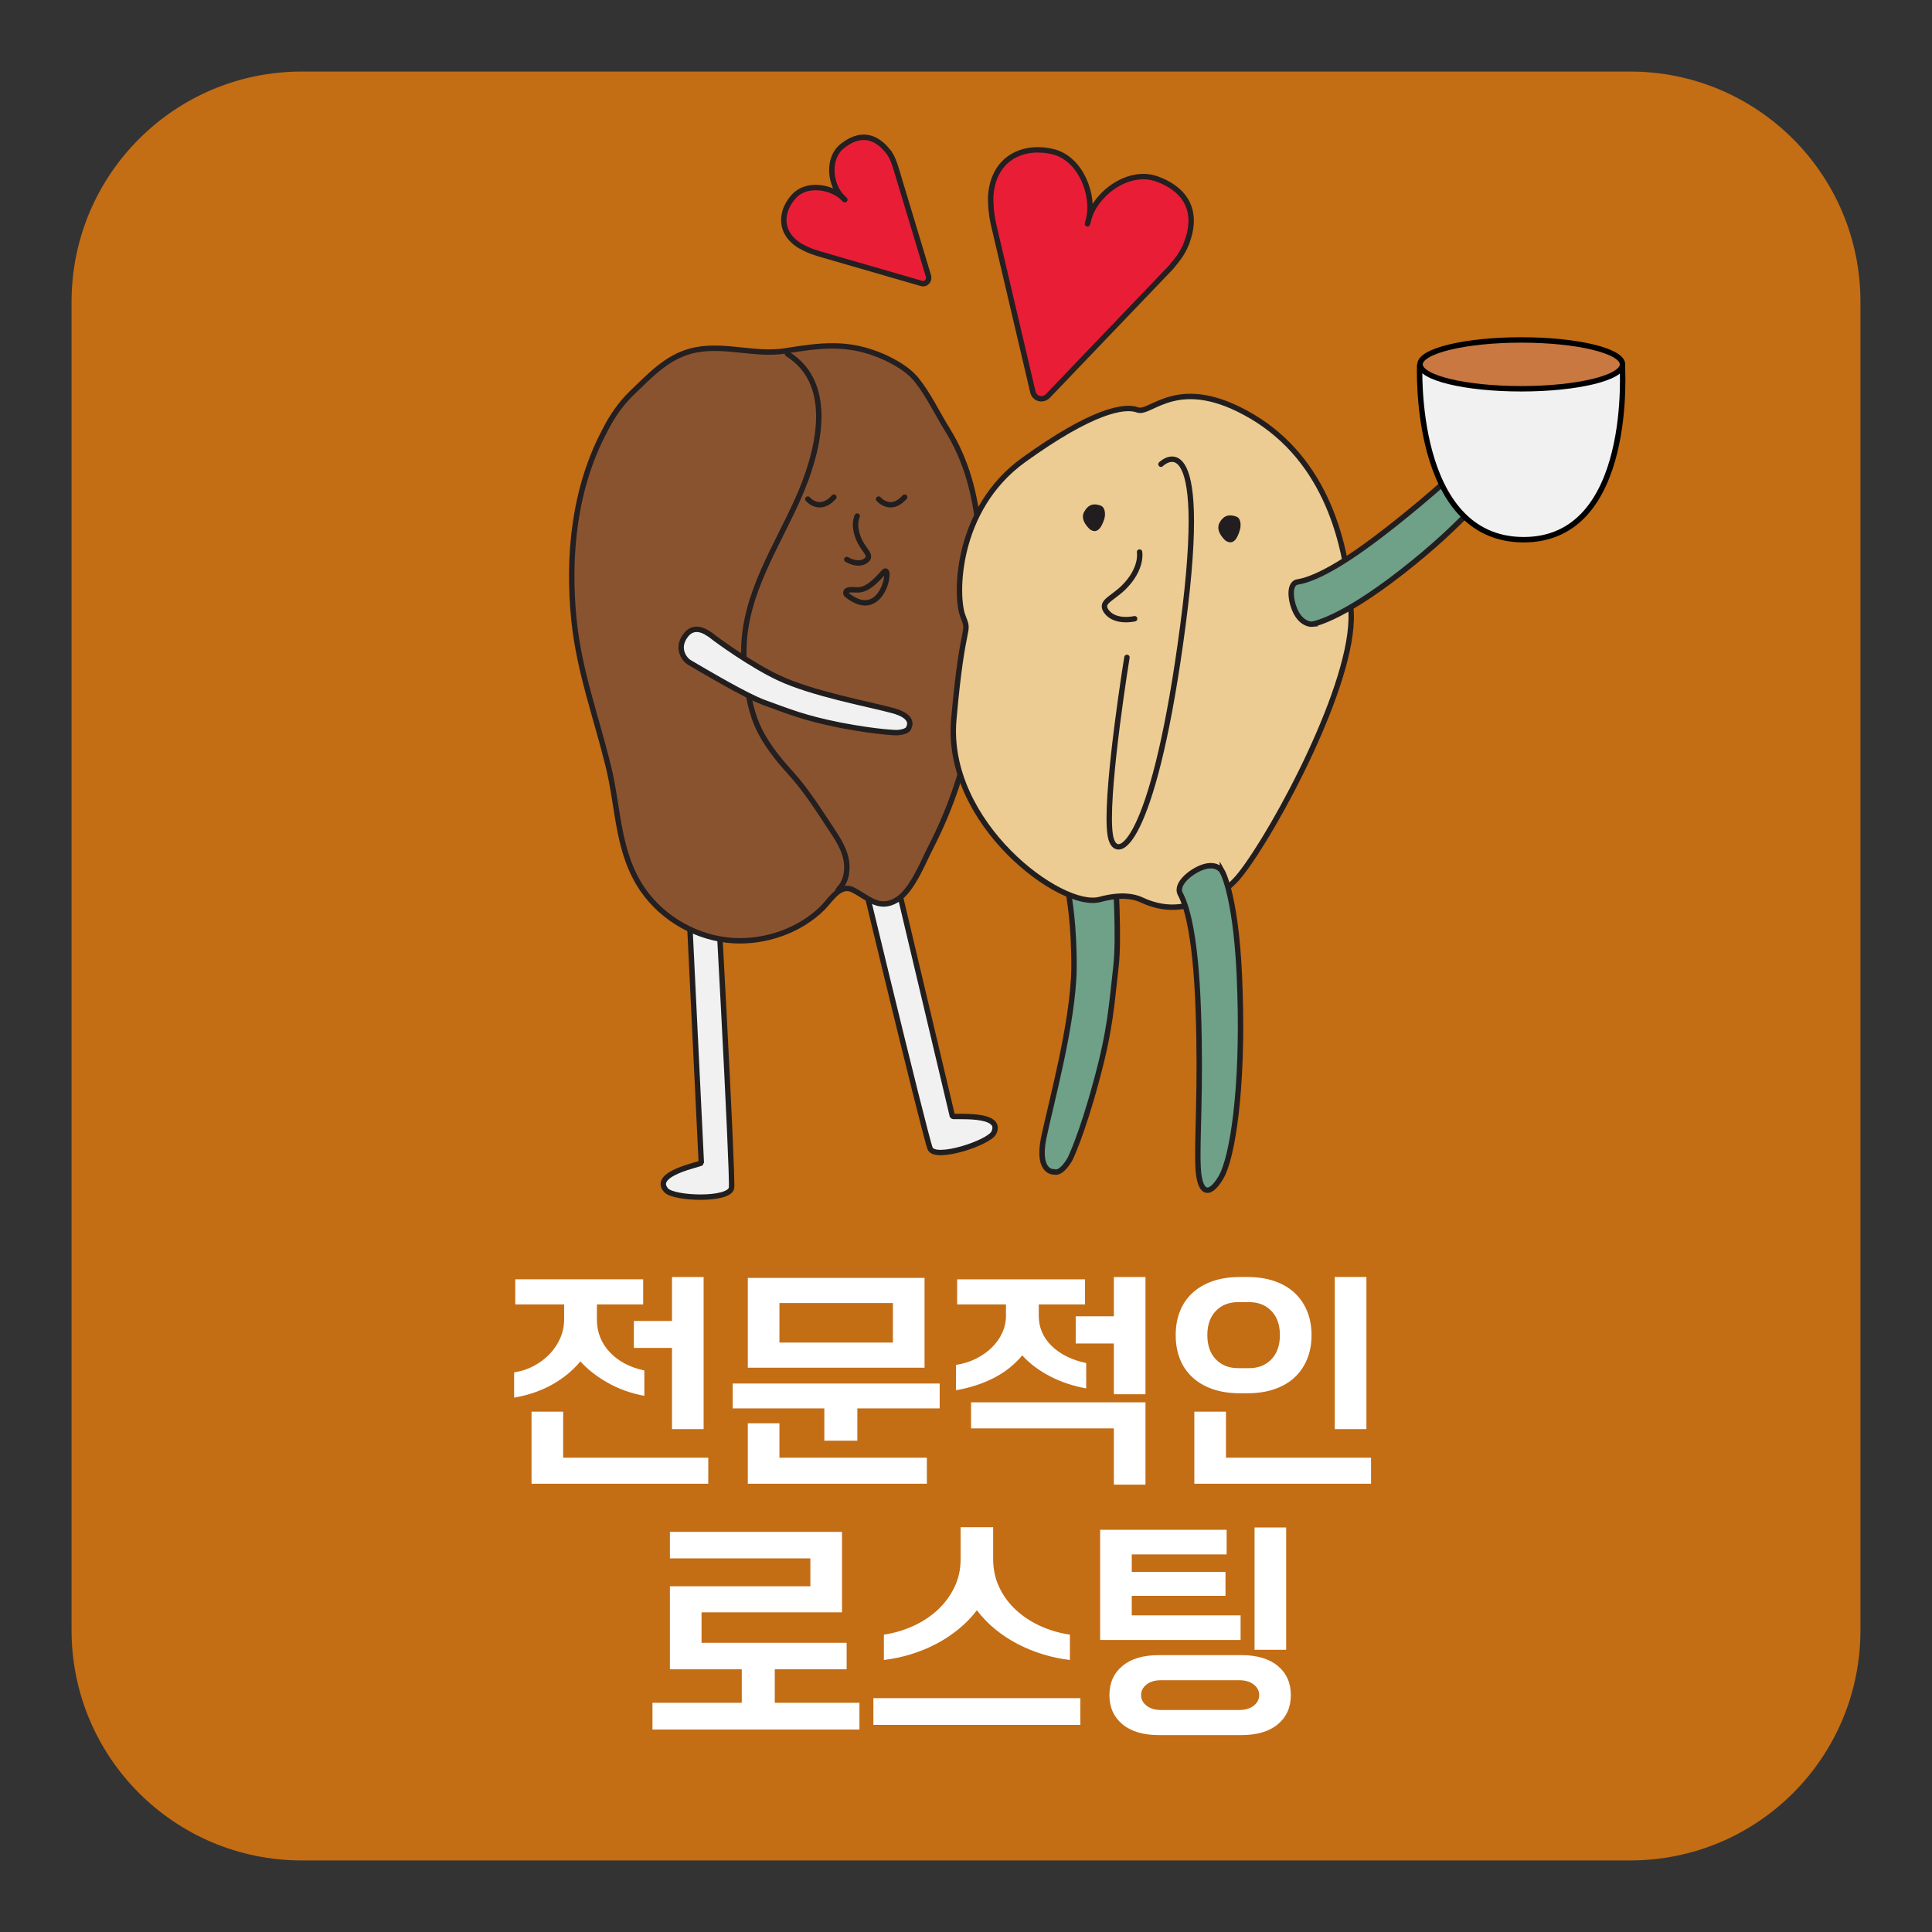
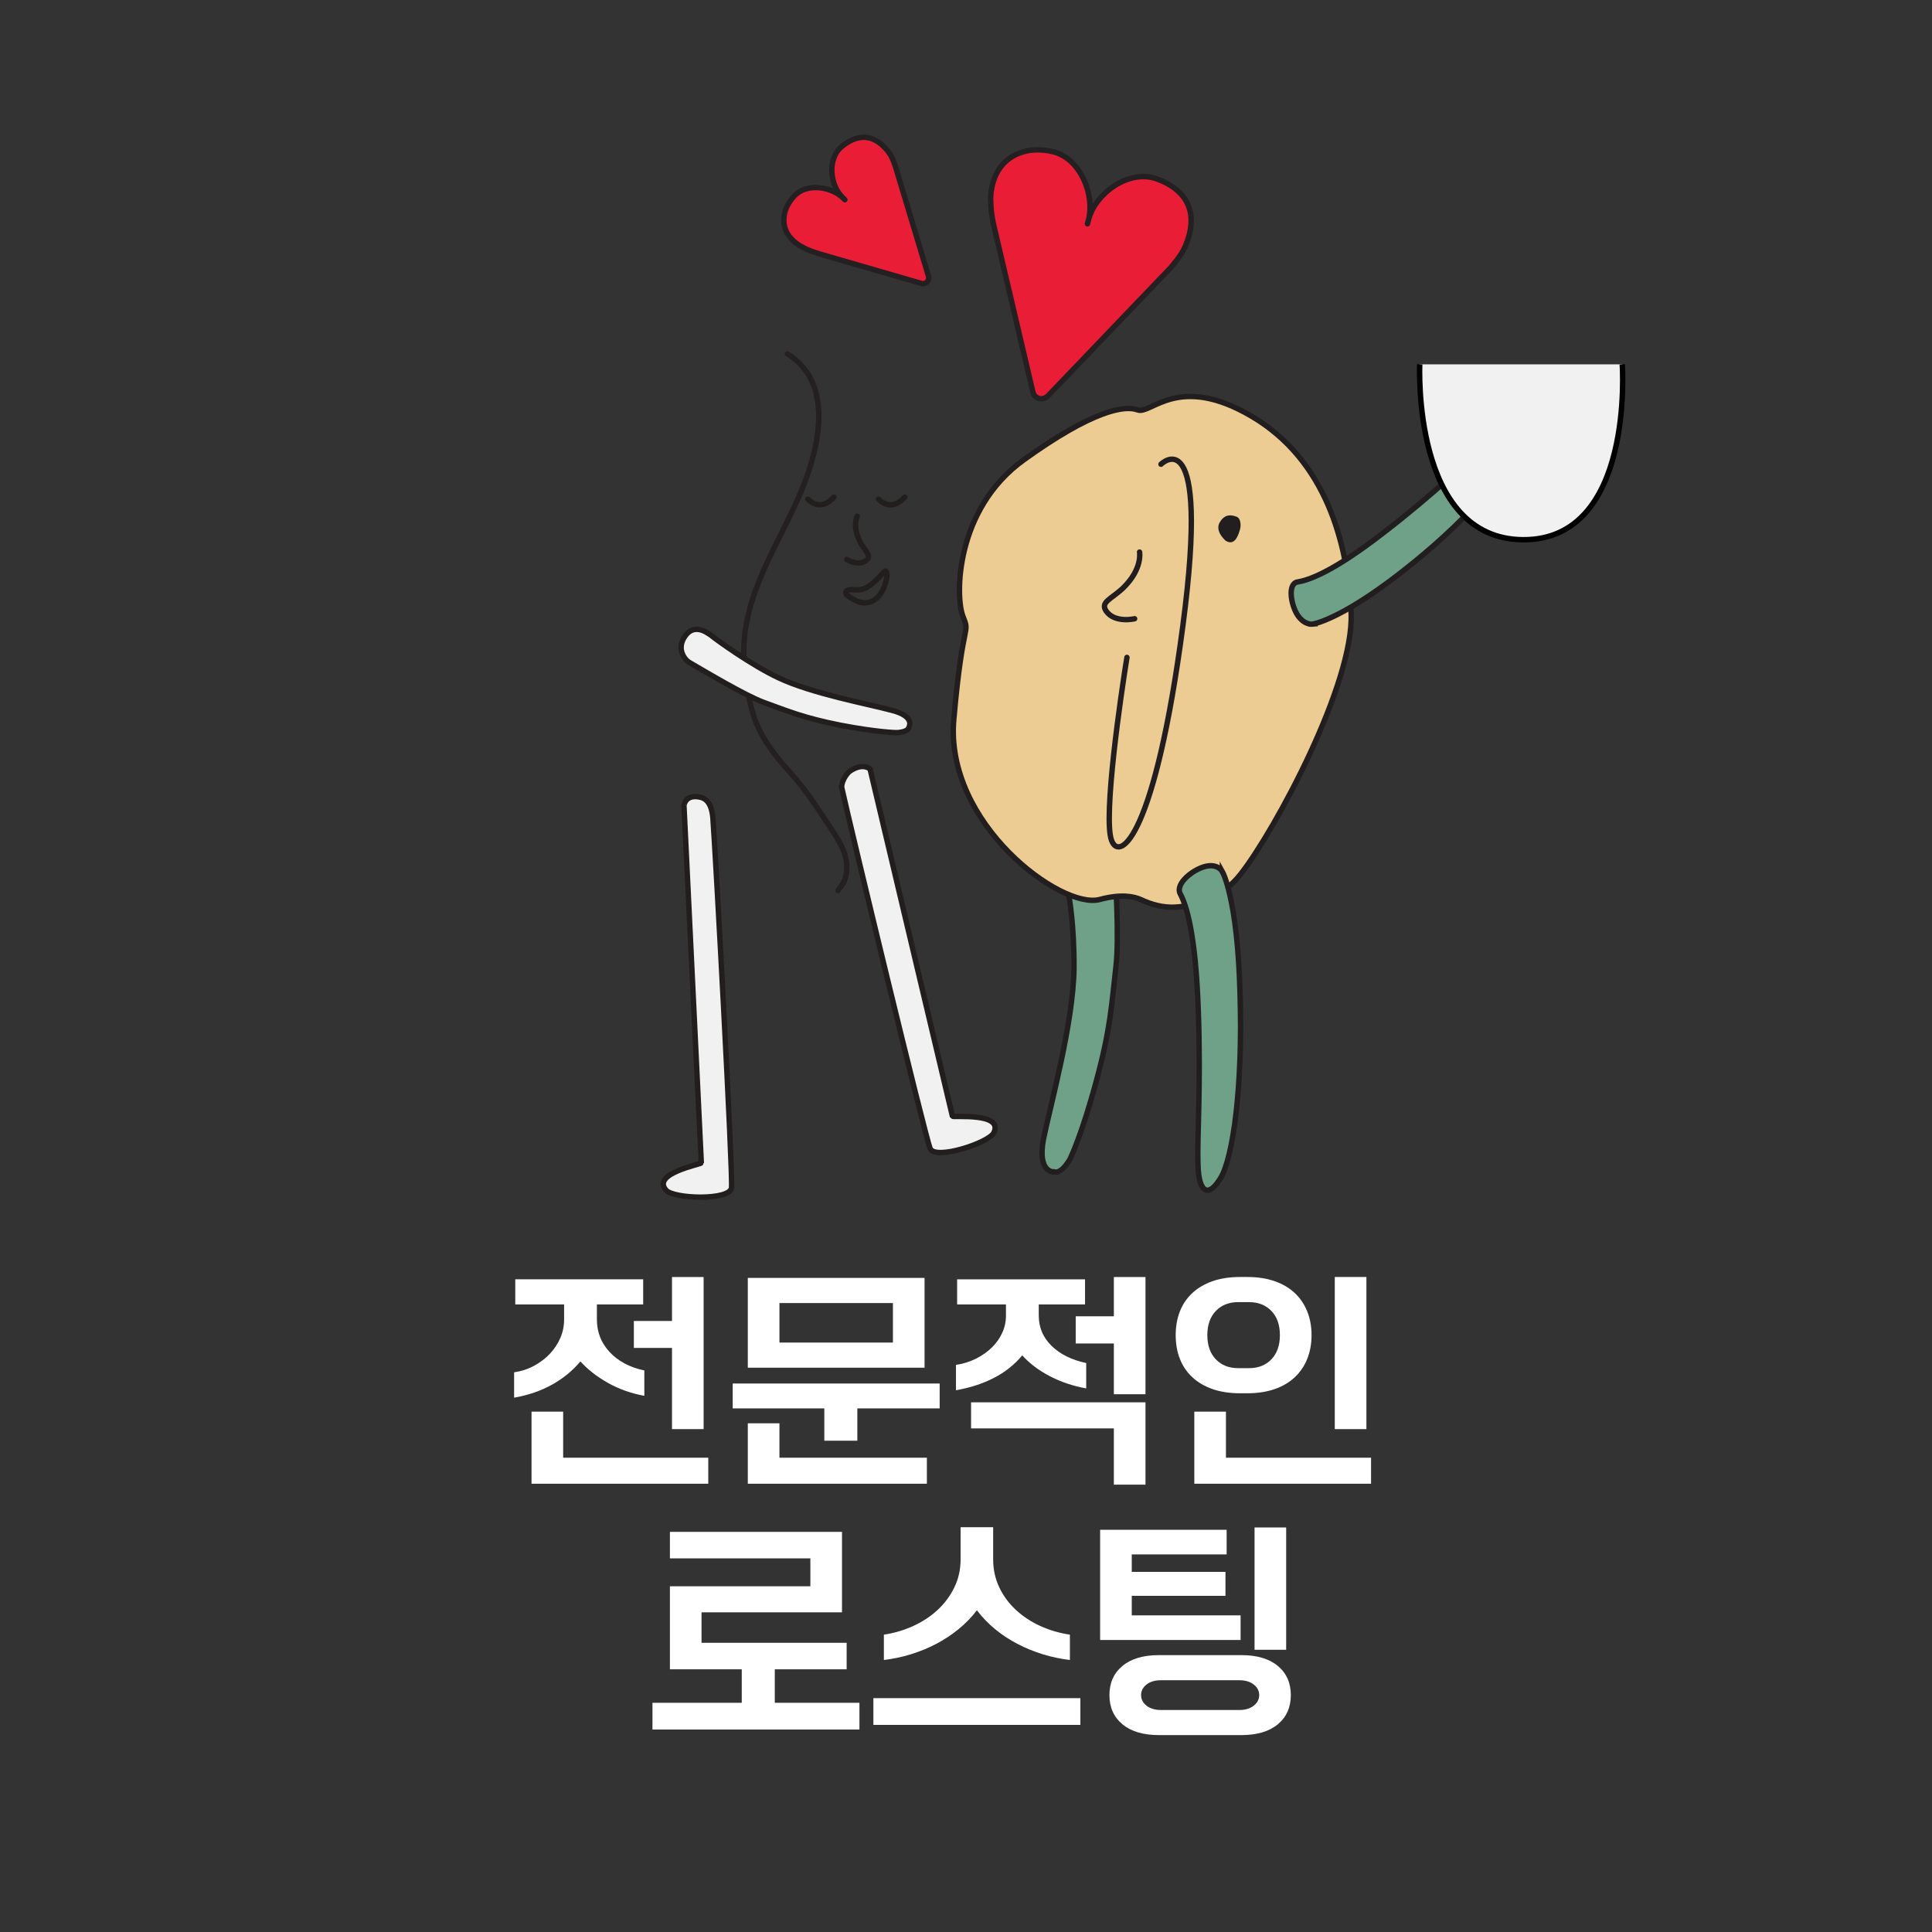
<svg xmlns="http://www.w3.org/2000/svg" id="KOREAN" viewBox="0 0 1080 1080">
  <rect x="0" y="0" width="1080" height="1080" fill="#333333" stroke="none" />
  <defs>
    <style>
      .cls-1, .cls-2, .cls-3, .cls-4, .cls-5, .cls-6, .cls-7, .cls-8 {
        stroke-width: 3.02px;
      }

      .cls-1, .cls-2, .cls-9, .cls-4, .cls-5, .cls-10 {
        stroke-miterlimit: 10;
      }

      .cls-1, .cls-2, .cls-4 {
        stroke: #221e1f;
      }

      .cls-1, .cls-3, .cls-4, .cls-6, .cls-7, .cls-8 {
        stroke-linecap: round;
      }

      .cls-1, .cls-7, .cls-8 {
        fill: none;
      }

      .cls-2 {
        fill: #6fa088;
      }

      .cls-3 {
        fill: #8a532f;
      }

      .cls-3, .cls-5, .cls-7 {
        stroke: #241f20;
      }

      .cls-3, .cls-6, .cls-7, .cls-8 {
        stroke-linejoin: round;
      }

      .cls-9 {
        fill: #c87840;
      }

      .cls-9, .cls-10 {
        stroke: #000;
        stroke-width: 3.03px;
      }

      .cls-4 {
        fill: #eccc93;
      }

      .cls-5 {
        fill: #ea1d36;
      }

      .cls-10, .cls-6 {
        fill: #f1f1f1;
      }

      .cls-6, .cls-8 {
        stroke: #221e1e;
      }

      .cls-11 {
        fill: #221e1f;
      }

      .cls-11, .cls-12, .cls-13 {
        stroke-width: 0px;
      }

      .cls-12 {
        fill: #c36d15;
      }

      .cls-13 {
        fill: #fff;
      }
    </style>
  </defs>
-   <path class="cls-12" d="M911.3,1040H168.7c-71.02,0-128.7-57.52-128.7-128.7V168.7c0-71.02,57.52-128.7,128.7-128.7h742.6c71.02,0,128.7,57.52,128.7,128.7v742.6c0,71.18-57.52,128.7-128.7,128.7Z" />
  <g>
    <path class="cls-5" d="M662.95,136.79c8.44-21.02-2.91-31.91-15.95-36.66-15.95-5.98-34.82,8.13-38.5,22.7,0,0-1.38,5.22,0,0,3.53-13.65-4.3-33.9-19.33-37.89-15.03-3.99-33.13,1.69-35.28,23.62-.15,1.53-.15,3.37,0,5.37.15,5.06,1.07,10.12,2.3,14.88l21.17,90.2c.92,3.99,5.52,5.22,8.44,2.3l68.72-71.79c3.83-4.6,6.29-7.67,8.44-12.73Z" />
    <path class="cls-5" d="M496.36,84.49c-9.2-11.35-18.56-8.44-25.77-2.61-8.44,7.06-6.6,21.94.61,28.69,0,0,2.45,2.45,0,0-6.6-6.29-20.25-8.44-27.15-1.07-6.9,7.21-9.51,19.17,1.99,27.15.77.61,1.84,1.07,2.91,1.69,2.76,1.53,5.98,2.61,8.9,3.53l57.22,16.57c2.45.77,4.6-1.53,3.99-3.99l-18.41-61.05c-1.23-3.68-2.15-6.14-4.3-8.9Z" />
    <path class="cls-6" d="M475.19,431.01c-2.3,1.53-5.22,6.75-4.6,9.51,4.3,19.79,46.79,195.89,49.39,201.56,2.91,6.6,32.83-3.22,35.59-8.9,5.52-11.5-22.86-8.44-23.16-9.2l-46.02-194.05s-3.84-3.83-11.2,1.07Z" />
    <path class="cls-6" d="M391.89,445.74c5.52,1.53,6.29,8.44,6.6,11.2,1.53,20.1,11.35,200.64,10.43,207.09-1.07,7.21-32.21,6.14-36.51,1.38-8.59-9.51,19.63-14.57,19.63-15.34l-9.66-198.96c-.31-.31.31-7.67,9.51-5.37Z" />
    <g>
-       <path class="cls-3" d="M511.54,211.35c-4.6-5.22-11.2-8.9-17.49-11.81-19.79-8.74-34.82-6.6-55.22-3.37-17.49,2.76-35.59-4.6-52.92.15-13.65,3.68-23.32,14.42-32.98,23.62-6.14,5.98-11.04,13.19-14.88,20.86-17.03,32.06-20.86,69.95-17.18,106,2.91,28.38,12.43,54,19.17,81.45,5.83,23.47,4.91,48.32,19.33,69.18,11.35,16.41,30.53,27.15,50.47,28.38,17.95,1.07,37.28-5.52,50.16-18.41,4.3-4.3,9.66-13.81,17.03-9.82,8.59,4.45,14.42,11.35,24.24,5.52,8.59-5.06,14.88-21.48,19.17-29.76,11.2-21.78,19.02-45.25,23.16-69.49,2.61-15.65,3.53-31.45,3.99-47.4,1.07-40.04,3.68-81.45-18.1-116.43-5.37-8.59-10.43-19.33-16.72-27.15-.46-.61-.77-.92-1.23-1.53Z" />
      <path class="cls-7" d="M440.21,197.85c27.92,17.33,16.57,56.91,5.98,80.69-11.97,27-29.76,53.23-30.37,83.91-.15,6.9.61,13.81,1.69,20.71s2.45,13.81,4.91,20.1c4.3,11.04,11.97,20.56,19.94,29.3,8.44,9.36,15.49,20.56,22.4,30.99,3.37,5.06,6.6,10.12,7.98,15.8s.77,12.43-3.22,17.03c-.31.31-.77.77-1.07,1.38" />
    </g>
    <g>
      <path class="cls-8" d="M479.18,288.5s-2.91,5.52,1.69,14.57c2.76,5.22,6.75,7.67,3.22,10.28-4.45,3.37-10.74-.61-10.74-.61" />
      <path class="cls-8" d="M491.14,278.99s6.6,7.82,14.57-1.07" />
      <path class="cls-8" d="M451.57,278.99s6.6,7.82,14.57-1.07" />
      <path class="cls-8" d="M473.35,332.53c-.92-.77-.61-2.3.61-2.61,5.06-1.38,8.13,3.68,19.79-9.82,5.52-6.9.31,29.15-20.4,12.43Z" />
    </g>
    <g>
      <path class="cls-2" d="M589.32,655.13s-9.66.77-5.98-18.56c3.99-19.33,16.57-64.43,17.03-95.11.15-24.39-2.61-40.04-3.68-45.41-.31-1.53-.15-3.22.15-4.6,1.38-4.14,4.45-11.97,9.51-15.49,3.37-2.45,6.6-3.99,8.9-4.91,3.68-1.38,7.21,1.53,7.52,5.83.92,14.73,2.91,47.55,1.07,63.35-2.45,21.02-2.91,34.51-11.04,64.27-7.98,29.76-14.57,43.26-14.57,43.26,0,0-4.6,8.59-8.9,7.36Z" />
      <g>
        <path class="cls-4" d="M656.81,507.1c-6.6.31-13.04-1.38-18.87-4.14-3.99-1.84-11.2-3.37-23.16-.15-21.48,5.83-86.67-42.49-81.61-100.48,5.06-57.98,9.36-46.94,5.06-57.98-4.3-11.04-4.3-59.67,34.05-87.28,38.35-27.61,56.3-30.68,63.66-27.92,7.52,2.76,22.7-20.71,63.97,3.68,41.11,24.39,53.54,70.56,55.38,109.83,1.69,39.27-42.18,120.88-61.67,145.88-11.04,14.11-25.92,17.95-36.82,18.56Z" />
        <path class="cls-1" d="M648.99,259.51s27.76-27.61,12.27,90.04c-15.49,117.66-35.28,132.69-39.88,120.26-4.91-12.73,5.37-82.53,8.59-102.32" />
        <path class="cls-11" d="M685.19,302.31s-6.29-5.22-3.37-10.28c2.91-5.06,6.75-4.14,9.36-3.22,2.61.92,2.76,5.37,1.69,8.13-.92,2.91-2.91,8.28-7.67,5.37Z" />
-         <path class="cls-11" d="M609.41,296.02s-6.29-5.22-3.22-10.12c2.91-5.06,6.6-4.14,9.2-3.22,2.61,1.07,2.76,5.37,1.69,8.13-1.07,2.91-3.22,8.13-7.67,5.22Z" />
        <path class="cls-1" d="M637.02,308.6s1.84,9.36-9.2,20.1c-6.6,6.29-13.04,7.82-9.36,13.04,4.91,6.75,15.8,4.14,15.8,4.14" />
      </g>
      <path class="cls-2" d="M733.51,348.94s15.03-1.84,50.01-29.15c34.97-27.3,56.14-52.31,58.44-63.35,2.45-11.04-2.76-13.65-13.04-5.52-10.43,8.13-26.38,24.39-55.22,46.63-29.45,22.86-42.64,26.84-48.32,27.77-5.83.92-3.68,13.04,0,18.56s8.13,5.06,8.13,5.06Z" />
      <path class="cls-2" d="M683.35,487.31s8.44,14.88,9.82,67.65c1.69,52.92-3.99,92.04-10.74,103.39-6.75,11.35-12.27,8.74-12.73-6.9-.61-15.8,1.69-43.26.15-86.67-1.53-44.49-7.06-59.52-10.12-65.19-2.91-5.83,7.52-13.81,14.42-15.34,6.9-1.53,9.2,3.07,9.2,3.07Z" />
    </g>
    <path class="cls-6" d="M508.17,406.31s3.53-5.83-9.51-9.2c-13.04-3.53-44.79-9.36-63.51-18.25-15.03-7.06-33.9-20.71-36.97-23.16-.77-.77-2.76-1.84-3.68-2.45-5.37-2.91-9.2-1.07-11.5,2.3-5.06,7.06-.31,13.19,2.3,14.73,8.74,5.06,31.29,18.56,41.72,22.4,13.65,4.91,21.94,8.59,42.8,12.73,20.86,3.99,31.14,4.14,31.14,4.14,0,0,6.75,0,7.21-3.22Z" />
    <path class="cls-10" d="M793.64,203.68s-4.45,97.71,57.83,98.02c62.43.31,55.38-98.02,55.38-98.02" />
-     <ellipse class="cls-9" cx="850.4" cy="203.68" rx="56.6" ry="13.65" />
  </g>
  <g>
    <path class="cls-13" d="M287.38,767.15c4.07-.61,7.82-1.84,11.25-3.71,3.42-1.86,6.37-4.12,8.84-6.76,2.47-2.64,4.4-5.59,5.79-8.84,1.39-3.25,2.08-6.65,2.08-10.21v-8.45h-27.3v-14.04h71.5v14.04h-25.87v8.45c0,7.02,2.38,13.09,7.15,18.2,4.77,5.11,11.22,8.54,19.37,10.27v14.17c-7.28-1.3-14.02-3.68-20.22-7.15-6.2-3.47-11.38-7.5-15.53-12.09-4.33,5.2-9.62,9.54-15.86,13-6.24,3.47-13.3,5.9-21.19,7.28v-14.17ZM297.13,789.12h17.68v25.74h81.12v14.56h-98.8v-40.3ZM375.65,753.5h-21.32v-15.08h21.32v-24.57h17.68v85.02h-17.68v-45.37Z" />
    <path class="cls-13" d="M409.58,773.39h115.7v13.91h-46.02v18.07h-18.46v-18.07h-51.22v-13.91ZM418.03,714.37h98.8v50.18h-98.8v-50.18ZM418.03,795.62h17.68v19.24h82.42v14.56h-100.1v-33.8ZM499.15,750.51v-22.1h-63.44v22.1h63.44Z" />
    <path class="cls-13" d="M534.38,762.99c4.07-.61,7.82-1.78,11.25-3.51,3.42-1.73,6.37-3.81,8.84-6.24,2.47-2.42,4.4-5.16,5.79-8.19,1.39-3.03,2.08-6.24,2.08-9.62v-6.24h-27.3v-14.04h71.5v14.04h-25.87v6.24c0,6.59,2.38,12.22,7.15,16.9,4.77,4.68,11.22,7.89,19.37,9.62v14.17c-7.28-1.3-14.02-3.55-20.22-6.76-6.2-3.21-11.38-7.11-15.53-11.7-4.33,5.2-9.62,9.41-15.86,12.61-6.24,3.21-13.3,5.5-21.19,6.89v-14.17ZM542.83,783.92h97.5v46.02h-17.68v-31.46h-79.82v-14.56ZM622.65,751.03h-21.32v-15.21h21.32v-21.97h17.68v65.52h-17.68v-28.34Z" />
    <path class="cls-13" d="M693.24,778.85c-5.81,0-10.94-.78-15.41-2.34-4.46-1.56-8.23-3.77-11.31-6.63-3.08-2.86-5.4-6.28-6.96-10.27-1.56-3.99-2.34-8.41-2.34-13.26s.78-9.27,2.34-13.26c1.56-3.99,3.88-7.41,6.96-10.27,3.08-2.86,6.85-5.07,11.31-6.63,4.46-1.56,9.6-2.34,15.41-2.34h3.9c5.81,0,10.94.78,15.41,2.34,4.46,1.56,8.21,3.77,11.25,6.63,3.03,2.86,5.35,6.29,6.95,10.27,1.6,3.99,2.41,8.41,2.41,13.26s-.8,9.27-2.41,13.26c-1.6,3.99-3.92,7.41-6.95,10.27-3.03,2.86-6.78,5.07-11.25,6.63-4.46,1.56-9.6,2.34-15.41,2.34h-3.9ZM667.63,789.12h17.68v25.74h81.12v14.56h-98.8v-40.3ZM698.18,764.81c5.2,0,9.38-1.65,12.54-4.94,3.16-3.29,4.75-7.8,4.75-13.52s-1.58-10.23-4.75-13.52c-3.16-3.29-7.34-4.94-12.54-4.94h-5.98c-5.2,0-9.38,1.65-12.54,4.94-3.16,3.29-4.75,7.8-4.75,13.52s1.58,10.23,4.75,13.52c3.16,3.29,7.34,4.94,12.54,4.94h5.98ZM746.15,713.85h17.68v85.02h-17.68v-85.02Z" />
    <path class="cls-13" d="M364.73,951.87h49.92v-18.72h-40.17v-46.41h78.52v-15.6h-78.52v-14.82h96.2v44.98h-78.52v17.03h81.12v14.82h-40.17v18.72h47.32v14.95h-115.7v-14.95Z" />
    <path class="cls-13" d="M488.23,949.27h115.7v14.95h-115.7v-14.95ZM494.08,913.78c5.81-.87,11.31-2.49,16.51-4.88,5.2-2.38,9.75-5.39,13.65-9.04,3.9-3.64,7-7.84,9.3-12.61,2.3-4.77,3.44-9.97,3.44-15.6v-17.94h18.2v17.94c0,5.63,1.13,10.83,3.38,15.6,2.25,4.77,5.33,8.97,9.23,12.61,3.9,3.64,8.45,6.65,13.65,9.04,5.2,2.38,10.75,4.01,16.64,4.88v14.17c-5.11-.61-10.14-1.67-15.08-3.18-4.94-1.52-9.66-3.45-14.17-5.79-4.51-2.34-8.69-5.09-12.54-8.25-3.86-3.16-7.26-6.7-10.21-10.59-2.95,3.9-6.37,7.43-10.27,10.59-3.9,3.17-8.08,5.92-12.54,8.25-4.46,2.34-9.19,4.27-14.17,5.79-4.98,1.52-9.99,2.58-15.01,3.18v-14.17Z" />
    <path class="cls-13" d="M614.98,855.15h70.72v13.78h-53.04v9.75h52.39v13.39h-52.39v10.92h60.84v13.78h-78.52v-61.62ZM693.89,925.22c8.75,0,15.56,2.01,20.41,6.04,4.85,4.03,7.28,9.47,7.28,16.31s-2.43,12.29-7.28,16.32c-4.85,4.03-11.66,6.04-20.41,6.04h-46.02c-8.75,0-15.56-2.01-20.41-6.04-4.85-4.03-7.28-9.47-7.28-16.32s2.43-12.28,7.28-16.31c4.85-4.03,11.66-6.04,20.41-6.04h46.02ZM692.72,955.9c3.38,0,6.09-.8,8.12-2.41,2.04-1.6,3.06-3.57,3.06-5.92s-1.02-4.31-3.06-5.92c-2.04-1.6-4.74-2.4-8.12-2.4h-43.68c-3.38,0-6.09.8-8.12,2.4-2.04,1.61-3.05,3.58-3.05,5.92s1.02,4.31,3.05,5.92c2.04,1.6,4.75,2.41,8.12,2.41h43.68ZM701.3,853.85h17.68v68.38h-17.68v-68.38Z" />
  </g>
</svg>